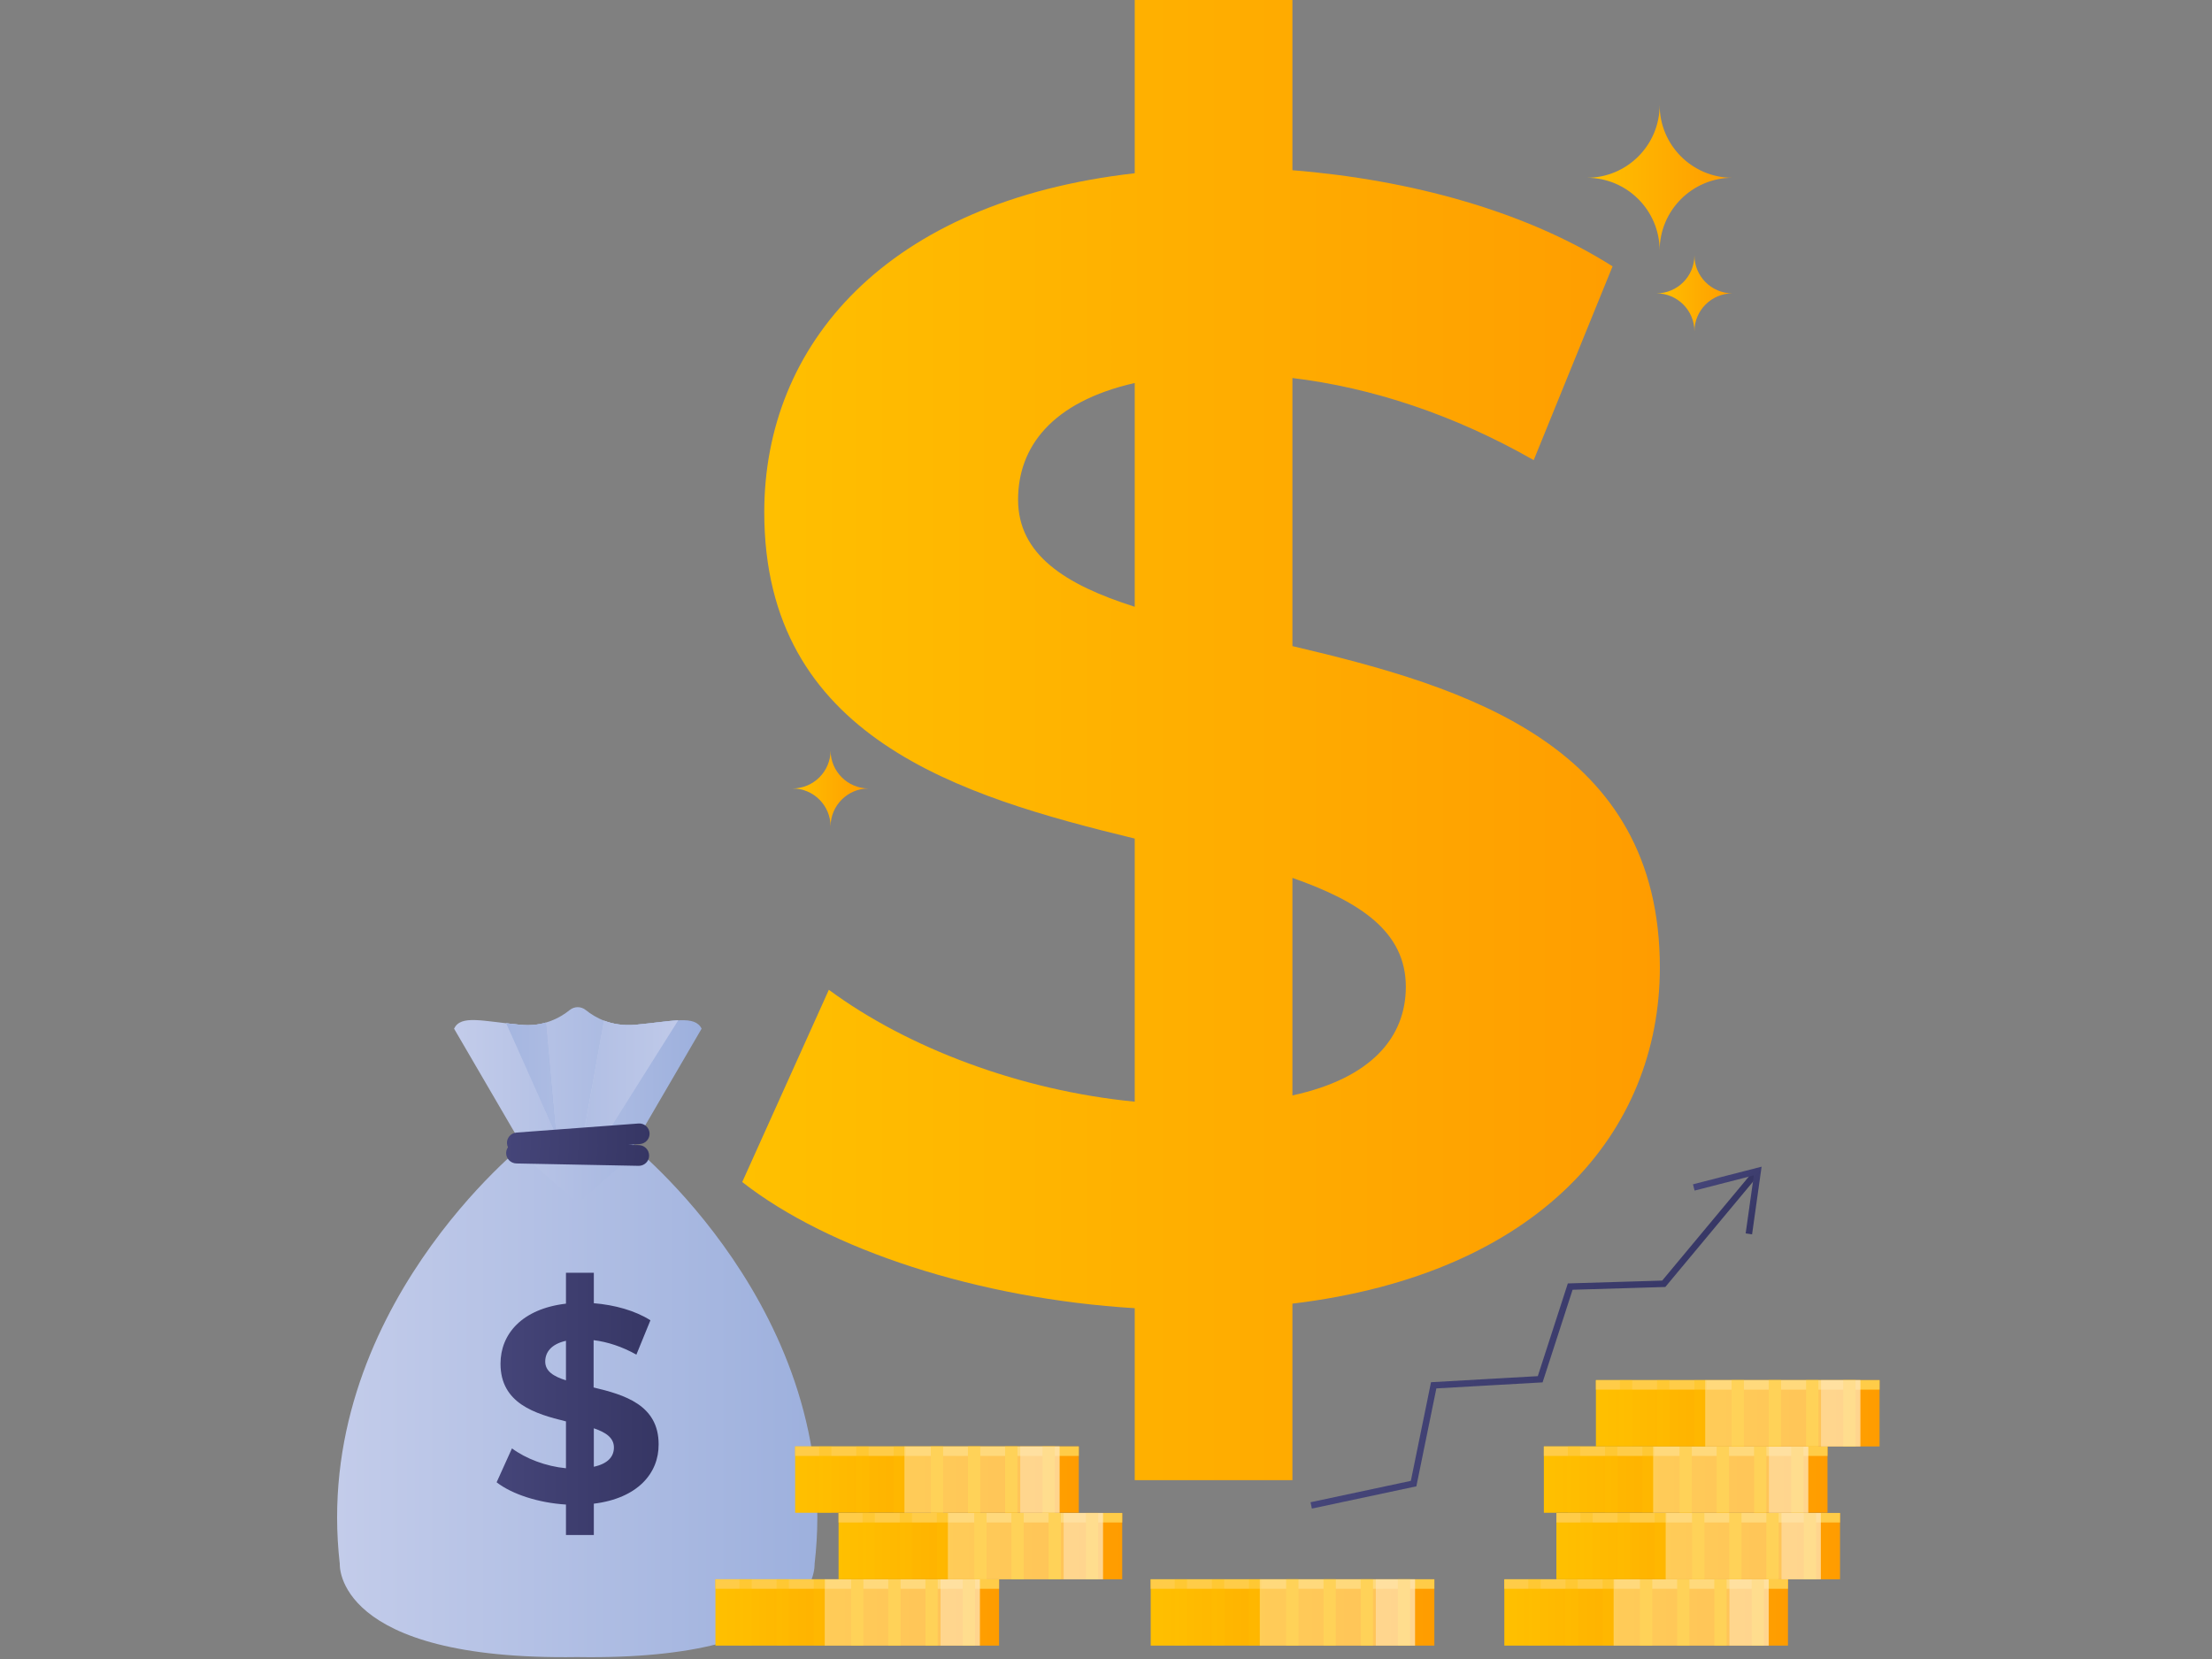
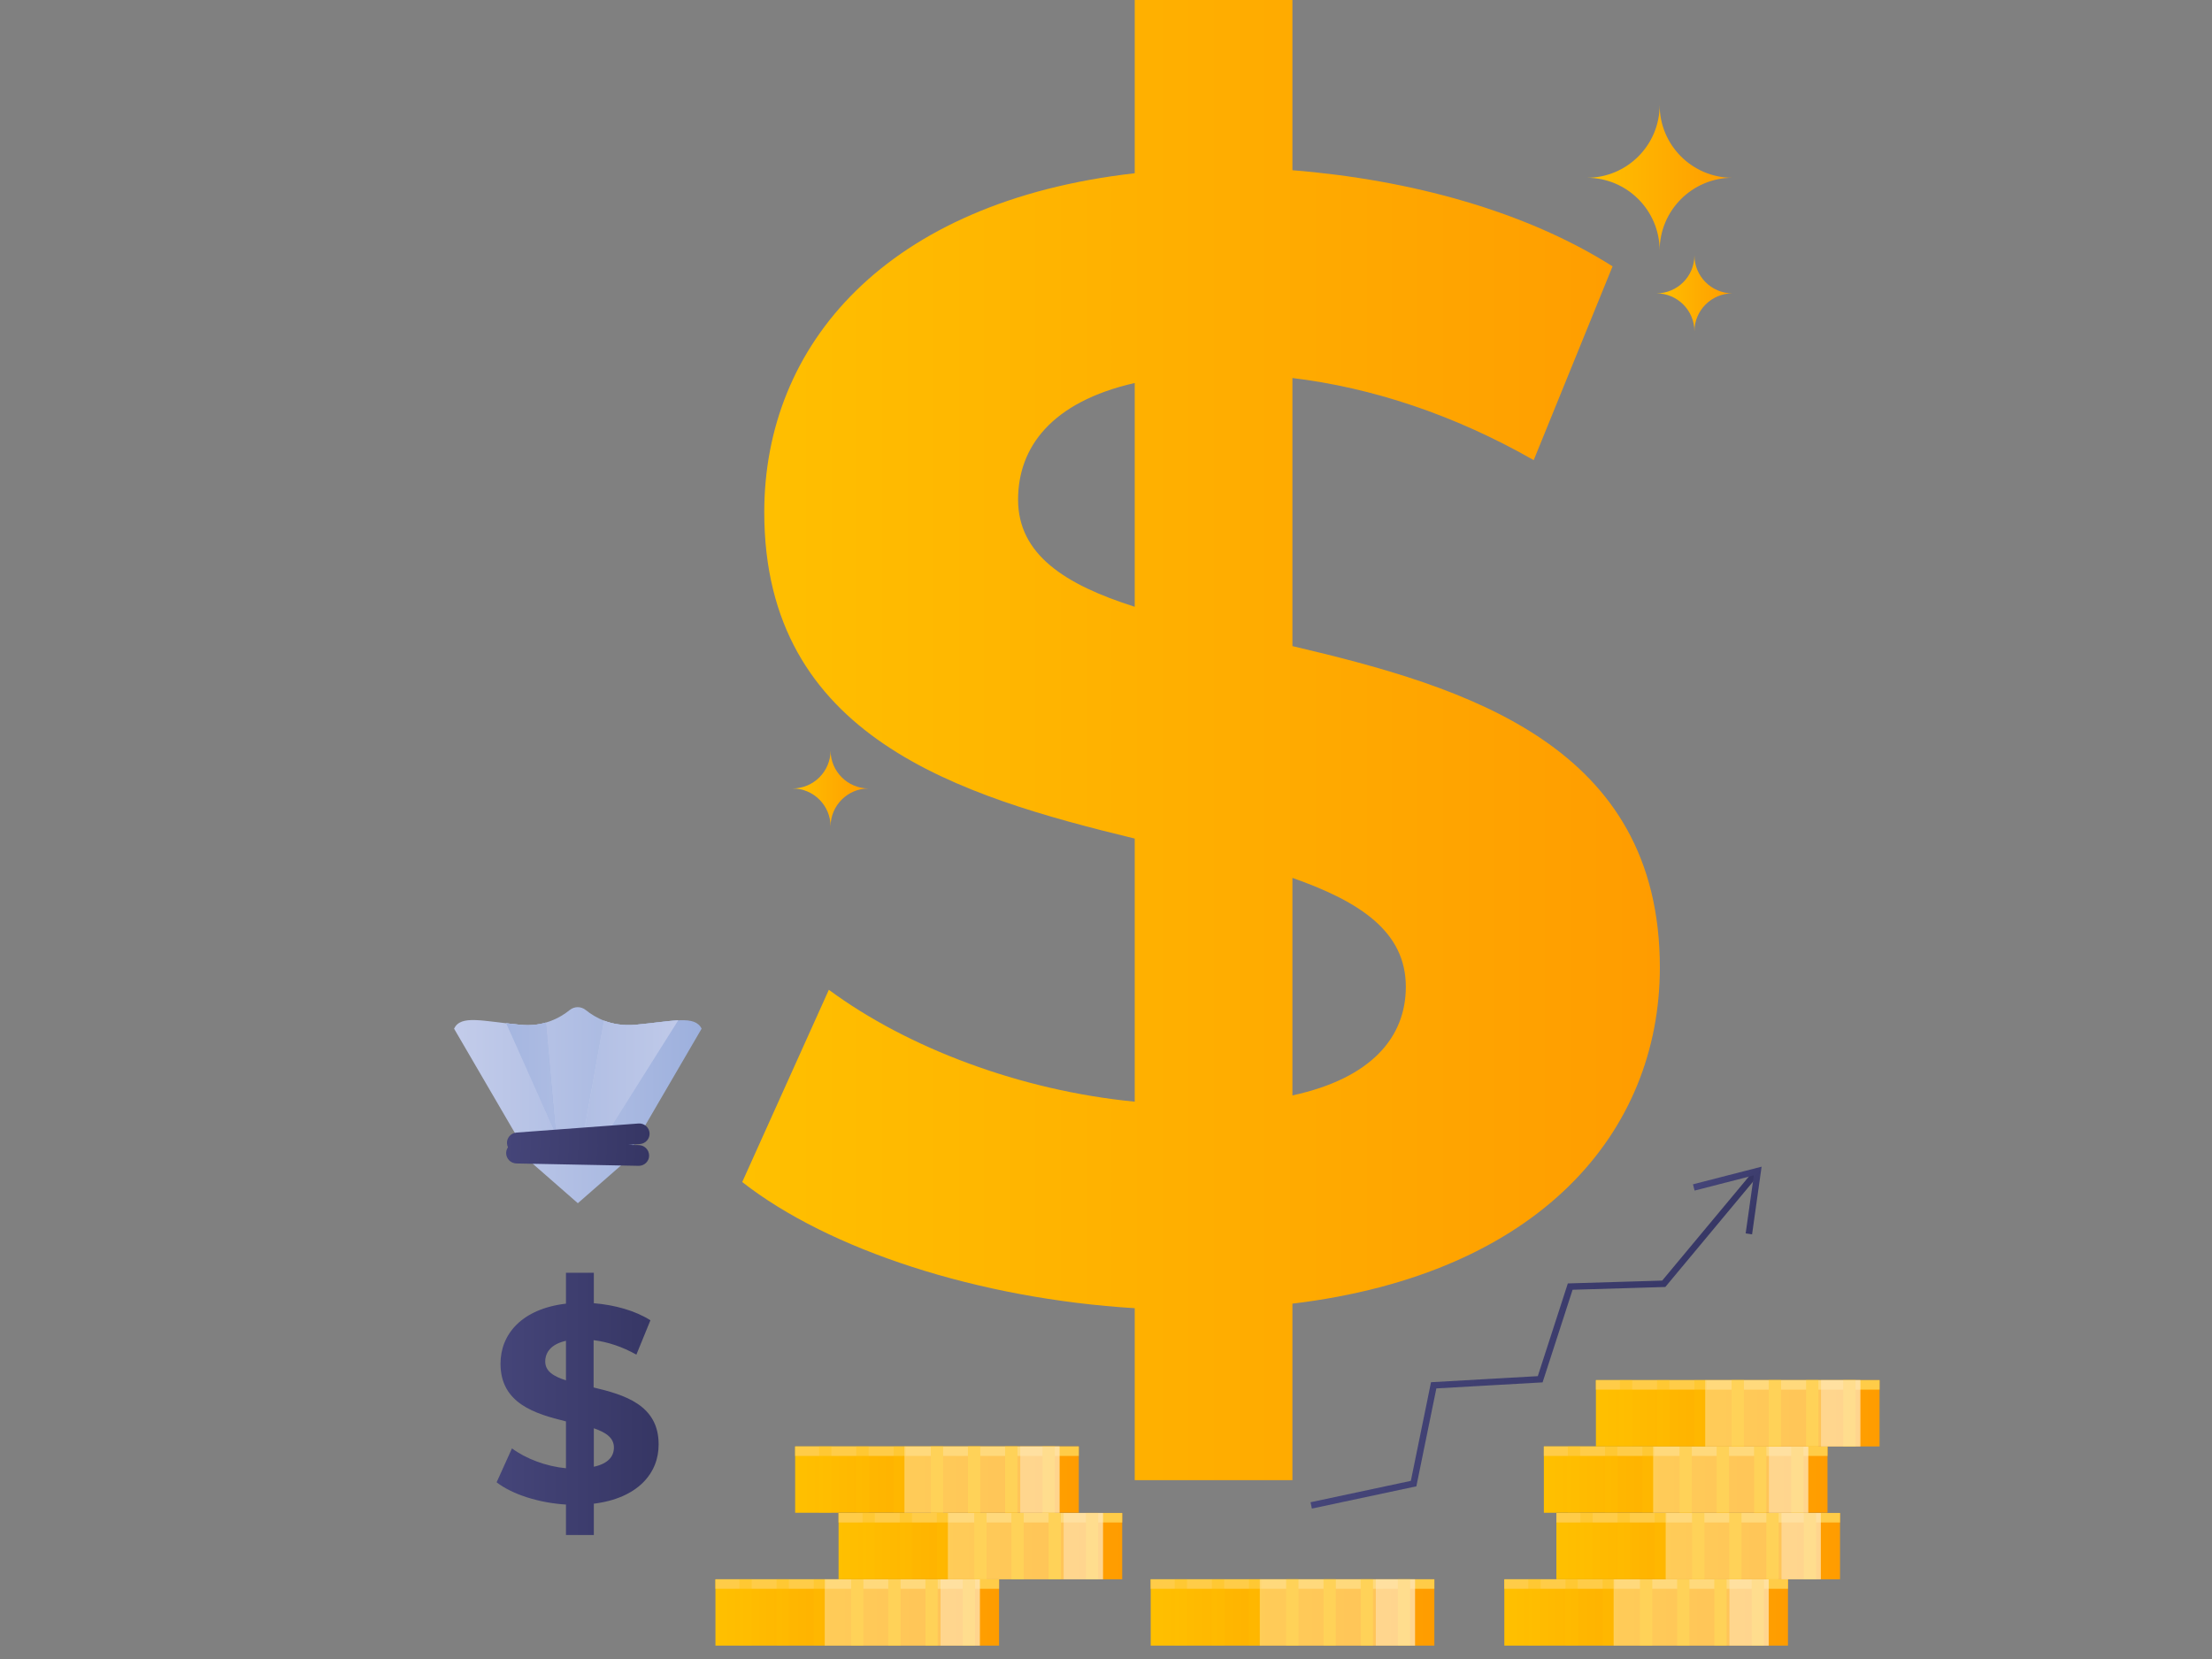
<svg xmlns="http://www.w3.org/2000/svg" version="1.1" id="_x31_c51936f-ad83-4493-a1e8-5a7ca1846cda" x="0px" y="0px" viewBox="0 0 1024 768" style="enable-background:new 0 0 1024 768;" xml:space="preserve">
  <rect x="0" y="0" width="1024" height="768" fill="#808080" stroke="none" />
  <style type="text/css">
	.st0{fill:url(#XMLID_2_);}
	.st1{fill:url(#XMLID_3_);}
	.st2{fill:url(#XMLID_4_);}
	.st3{fill:url(#XMLID_5_);}
	.st4{fill:none;stroke:url(#XMLID_6_);stroke-width:3;stroke-miterlimit:10;}
	.st5{fill:none;stroke:url(#XMLID_7_);stroke-width:3;stroke-miterlimit:10;}
	.st6{fill:url(#XMLID_8_);}
	.st7{fill:url(#XMLID_9_);}
	.st8{fill:url(#XMLID_10_);}
	.st9{fill:url(#XMLID_11_);}
	.st10{fill:url(#XMLID_13_);}
	.st11{fill:url(#XMLID_14_);}
	.st12{fill:url(#XMLID_15_);}
	.st13{fill:url(#XMLID_16_);}
	.st14{fill:url(#XMLID_17_);}
	.st15{fill:url(#XMLID_18_);}
	.st16{fill:#FFCC48;}
	.st17{opacity:0.3;fill:#FFBE00;}
	.st18{fill:#FFBE00;}
	.st19{opacity:0.5;fill:#FFE6B1;}
	.st20{opacity:0.5;fill:#FFE8C4;}
	.st21{fill:url(#XMLID_19_);}
	.st22{fill:url(#XMLID_20_);}
	.st23{fill:url(#XMLID_21_);}
	.st24{fill:url(#XMLID_22_);}
	.st25{fill:url(#XMLID_23_);}
	.st26{fill:url(#XMLID_25_);}
	.st27{fill:url(#XMLID_26_);}
</style>
  <g id="XMLID_107_">
    <g id="XMLID_104_">
      <g id="XMLID_99_">
        <g id="XMLID_427_">
          <linearGradient id="XMLID_2_" gradientUnits="userSpaceOnUse" x1="343.559" y1="342.232" x2="768.342" y2="342.232">
            <stop offset="0" style="stop-color:#FFC000" />
            <stop offset="1" style="stop-color:#FF9C00" />
          </linearGradient>
          <path id="XMLID_429_" class="st0" d="M598.3,603.5v81.7h-73v-79.6c-72.3-4.4-141.6-27-181.7-58.4l40.1-89      c36.5,27,89,46.7,141.6,51.8V388.2c-81-19.7-171.5-46.7-171.5-151.1c0-77.4,56.2-143.8,171.5-156.9v-81h73v79.6      c54.7,4.4,108,19,148.2,44.5L710,213c-37.2-21.2-75.2-33.6-111.7-38v124.1c81,19,170.1,46,170.1,148.9      C768.3,524,712.9,589.7,598.3,603.5z M525.3,280.9V177.3c-38.7,8.8-54,29.9-54,54C471.3,256.8,493.2,270.7,525.3,280.9z       M650.8,456.8c0-25.5-21.2-39.4-52.5-50.4v100.7C634.8,499.2,650.8,480.2,650.8,456.8z" />
        </g>
        <g id="XMLID_96_">
          <linearGradient id="XMLID_3_" gradientUnits="userSpaceOnUse" x1="734.635" y1="82.299" x2="802.049" y2="82.299">
            <stop offset="0" style="stop-color:#FFC000" />
            <stop offset="1" style="stop-color:#FF9C00" />
          </linearGradient>
          <path id="XMLID_24_" class="st1" d="M768.3,48.6c0,18.6-15.1,33.7-33.7,33.7c18.6,0,33.7,15.1,33.7,33.7      c0-18.6,15.1-33.7,33.7-33.7C783.4,82.3,768.3,67.2,768.3,48.6z" />
          <linearGradient id="XMLID_4_" gradientUnits="userSpaceOnUse" x1="766.821" y1="135.77" x2="802.049" y2="135.77">
            <stop offset="0" style="stop-color:#FFC000" />
            <stop offset="1" style="stop-color:#FF9C00" />
          </linearGradient>
          <path id="XMLID_897_" class="st2" d="M784.4,118.2c0,9.7-7.9,17.6-17.6,17.6c9.7,0,17.6,7.9,17.6,17.6c0-9.7,7.9-17.6,17.6-17.6      C792.3,135.8,784.4,127.9,784.4,118.2z" />
        </g>
      </g>
      <linearGradient id="XMLID_5_" gradientUnits="userSpaceOnUse" x1="366.88" y1="365.026" x2="402.108" y2="365.026">
        <stop offset="0" style="stop-color:#FFC000" />
        <stop offset="1" style="stop-color:#FF9C00" />
      </linearGradient>
      <path id="XMLID_902_" class="st3" d="M384.5,347.4c0,9.7-7.9,17.6-17.6,17.6c9.7,0,17.6,7.9,17.6,17.6c0-9.7,7.9-17.6,17.6-17.6    C392.4,365,384.5,357.1,384.5,347.4z" />
    </g>
    <g id="XMLID_105_">
      <g id="XMLID_12_">
        <linearGradient id="XMLID_6_" gradientUnits="userSpaceOnUse" x1="606.677" y1="620.738" x2="813.247" y2="620.738">
          <stop offset="0" style="stop-color:#454579" />
          <stop offset="1" style="stop-color:#363664" />
        </linearGradient>
        <polyline id="XMLID_357_" class="st4" points="607,696.9 654.4,686.8 663.7,641.3 713,638.5 726.9,595.6 770.2,594.3 812.1,544         " />
        <linearGradient id="XMLID_7_" gradientUnits="userSpaceOnUse" x1="1149.977" y1="1773.864" x2="1191.55" y2="1773.864" gradientTransform="matrix(0.373 0.809 -0.852 0.833 1876.503 -1870.259)">
          <stop offset="0" style="stop-color:#454579" />
          <stop offset="1" style="stop-color:#363664" />
        </linearGradient>
        <polyline id="XMLID_438_" class="st5" points="784.1,549.7 813.7,542.1 809.6,571.2    " />
      </g>
      <g id="XMLID_405_">
        <linearGradient id="XMLID_8_" gradientUnits="userSpaceOnUse" x1="156.246" y1="646.035" x2="378.573" y2="646.035">
          <stop offset="0" style="stop-color:#C3CCEA" />
          <stop offset="1" style="stop-color:#9DB0DD" />
        </linearGradient>
-         <path id="XMLID_426_" class="st6" d="M291.1,529l-0.7-0.1v-4.1l-23.1,2.1l-23.1-2.1v4.1l-0.7,0.1c0,0-99.6,78.2-86.2,195     c0,0-2.8,44.8,109.9,43.1c112.7,1.8,109.9-43.1,109.9-43.1C390.7,607.2,291.1,529,291.1,529z" />
        <linearGradient id="XMLID_9_" gradientUnits="userSpaceOnUse" x1="210.09" y1="511.608" x2="324.729" y2="511.608">
          <stop offset="0" style="stop-color:#C3CCEA" />
          <stop offset="1" style="stop-color:#9DB0DD" />
        </linearGradient>
        <path id="XMLID_425_" class="st7" d="M294.1,474.4c-11.1,1-18.7-3.4-22.9-6.8c-2.2-1.8-5.3-1.8-7.5,0c-4.2,3.4-11.9,7.9-22.9,6.8     c-17.7-1.7-27.5-4.7-30.6,1.8l36.5,62.6l20.8,18.2l20.8-18.2l36.5-62.6C321.6,469.8,311.8,472.8,294.1,474.4z" />
        <g id="XMLID_419_">
          <g>
            <linearGradient id="XMLID_10_" gradientUnits="userSpaceOnUse" x1="229.847" y1="649.866" x2="304.972" y2="649.866">
              <stop offset="0" style="stop-color:#454579" />
              <stop offset="1" style="stop-color:#363664" />
            </linearGradient>
            <path id="XMLID_32_" class="st8" d="M274.9,696.1v14.5H262v-14.1c-12.8-0.8-25-4.8-32.1-10.3l7.1-15.7c6.5,4.8,15.7,8.3,25,9.2       V658c-14.3-3.5-30.3-8.3-30.3-26.7c0-13.7,9.9-25.4,30.3-27.8v-14.3h12.9v14.1c9.7,0.8,19.1,3.4,26.2,7.9l-6.5,15.9       c-6.6-3.7-13.3-5.9-19.8-6.7v21.9c14.3,3.4,30.1,8.1,30.1,26.3C305,682,295.2,693.6,274.9,696.1z M262,639v-18.3       c-6.8,1.5-9.6,5.3-9.6,9.6C252.4,634.8,256.3,637.2,262,639z M284.2,670.1c0-4.5-3.7-7-9.3-8.9V679       C281.4,677.6,284.2,674.3,284.2,670.1z" />
          </g>
        </g>
        <linearGradient id="XMLID_11_" gradientUnits="userSpaceOnUse" x1="232.021" y1="499.132" x2="257.213" y2="499.132">
          <stop offset="0" style="stop-color:#C3CCEA" />
          <stop offset="1" style="stop-color:#9DB0DD" />
        </linearGradient>
        <path id="XMLID_418_" class="st9" d="M252.7,473.4c-3.4,1-7.4,1.5-11.9,1c-2.3-0.2-4.4-0.5-6.5-0.7l23,51.1L252.7,473.4z" />
        <linearGradient id="XMLID_13_" gradientUnits="userSpaceOnUse" x1="210.09" y1="499.132" x2="324.728" y2="499.132">
          <stop offset="0" style="stop-color:#9DB0DD" />
          <stop offset="1" style="stop-color:#C3CCEA" />
        </linearGradient>
        <path id="XMLID_417_" class="st10" d="M252.7,473.4c-3.4,1-7.4,1.5-11.9,1c-2.3-0.2-4.4-0.5-6.5-0.7l23,51.1L252.7,473.4z" />
        <linearGradient id="XMLID_14_" gradientUnits="userSpaceOnUse" x1="270.176" y1="500.689" x2="317.741" y2="500.689">
          <stop offset="0" style="stop-color:#C3CCEA" />
          <stop offset="1" style="stop-color:#9DB0DD" />
        </linearGradient>
        <path id="XMLID_414_" class="st11" d="M278.2,529l35.8-56.7c-5,0.3-11.5,1.3-19.8,2.1c-5.8,0.5-10.7-0.4-14.6-1.9l-9.4,52.4     L278.2,529z" />
        <linearGradient id="XMLID_15_" gradientUnits="userSpaceOnUse" x1="210.09" y1="500.689" x2="324.729" y2="500.689">
          <stop offset="0" style="stop-color:#9DB0DD" />
          <stop offset="1" style="stop-color:#C3CCEA" />
        </linearGradient>
        <path id="XMLID_412_" class="st12" d="M278.2,529l35.8-56.7c-5,0.3-11.5,1.3-19.8,2.1c-5.8,0.5-10.7-0.4-14.6-1.9l-9.4,52.4     L278.2,529z" />
        <g id="XMLID_406_">
          <g id="XMLID_409_">
            <linearGradient id="XMLID_16_" gradientUnits="userSpaceOnUse" x1="234.741" y1="526.962" x2="300.822" y2="526.962">
              <stop offset="0" style="stop-color:#454579" />
              <stop offset="1" style="stop-color:#363664" />
            </linearGradient>
            <path id="XMLID_410_" class="st13" d="M239.5,533.8c-2.5,0-4.6-1.9-4.8-4.4c-0.2-2.6,1.8-4.9,4.4-5.1l56.5-4.2       c2.6-0.2,4.9,1.8,5.1,4.4c0.2,2.6-1.8,4.9-4.4,5.1l-56.5,4.2C239.8,533.8,239.6,533.8,239.5,533.8z" />
          </g>
          <g id="XMLID_407_">
            <linearGradient id="XMLID_17_" gradientUnits="userSpaceOnUse" x1="243.115" y1="749.814" x2="309.199" y2="749.814" gradientTransform="matrix(0.996 9.260000e-02 -9.260000e-02 0.996 61.873 -237.775)">
              <stop offset="0" style="stop-color:#454579" />
              <stop offset="1" style="stop-color:#363664" />
            </linearGradient>
            <path id="XMLID_408_" class="st14" d="M295.7,539.7C295.7,539.7,295.7,539.7,295.7,539.7l-56.7-1.1c-2.6-0.1-4.7-2.2-4.7-4.9       c0.1-2.6,2.2-4.7,4.8-4.7c0,0,0.1,0,0.1,0l56.6,1.1c2.6,0.1,4.7,2.2,4.7,4.9C300.5,537.6,298.3,539.7,295.7,539.7z" />
          </g>
        </g>
      </g>
      <g id="XMLID_345_">
        <g id="XMLID_382_">
          <linearGradient id="XMLID_18_" gradientUnits="userSpaceOnUse" x1="696.384" y1="746.468" x2="827.662" y2="746.468">
            <stop offset="0" style="stop-color:#FFC000" />
            <stop offset="1" style="stop-color:#FF9C00" />
          </linearGradient>
          <rect id="XMLID_404_" x="696.4" y="731.1" class="st15" width="131.3" height="30.7" />
          <rect id="XMLID_403_" x="696.4" y="731.1" class="st16" width="131.3" height="4.4" />
          <g id="XMLID_385_">
            <rect id="XMLID_397_" x="707.5" y="731.1" class="st17" width="5.7" height="30.7" />
            <rect id="XMLID_395_" x="724.7" y="731.1" class="st17" width="5.7" height="30.7" />
            <rect id="XMLID_394_" x="741.9" y="731.1" class="st17" width="5.7" height="30.7" />
            <rect id="XMLID_393_" x="759.2" y="731.1" class="st18" width="5.7" height="30.7" />
            <rect id="XMLID_392_" x="776.4" y="731.1" class="st18" width="5.7" height="30.7" />
            <rect id="XMLID_391_" x="793.6" y="731.1" class="st18" width="5.7" height="30.7" />
            <rect id="XMLID_386_" x="810.9" y="731.1" class="st18" width="5.7" height="30.7" />
          </g>
          <rect id="XMLID_384_" x="747" y="731.1" class="st19" width="71.8" height="30.7" />
          <rect id="XMLID_383_" x="800.6" y="731.1" class="st20" width="18.2" height="30.7" />
        </g>
        <g id="XMLID_361_">
          <linearGradient id="XMLID_19_" gradientUnits="userSpaceOnUse" x1="532.662" y1="746.468" x2="663.94" y2="746.468">
            <stop offset="0" style="stop-color:#FFC000" />
            <stop offset="1" style="stop-color:#FF9C00" />
          </linearGradient>
          <rect id="XMLID_378_" x="532.7" y="731.1" class="st21" width="131.3" height="30.7" />
          <rect id="XMLID_376_" x="532.7" y="731.1" class="st16" width="131.3" height="4.4" />
          <g id="XMLID_364_">
            <rect id="XMLID_375_" x="543.8" y="731.1" class="st17" width="5.7" height="30.7" />
            <rect id="XMLID_374_" x="561" y="731.1" class="st17" width="5.7" height="30.7" />
            <rect id="XMLID_372_" x="578.2" y="731.1" class="st17" width="5.7" height="30.7" />
            <rect id="XMLID_371_" x="595.4" y="731.1" class="st18" width="5.7" height="30.7" />
            <rect id="XMLID_370_" x="612.7" y="731.1" class="st18" width="5.7" height="30.7" />
            <rect id="XMLID_368_" x="629.9" y="731.1" class="st18" width="5.7" height="30.7" />
            <rect id="XMLID_366_" x="647.1" y="731.1" class="st18" width="5.7" height="30.7" />
          </g>
          <rect id="XMLID_363_" x="583.2" y="731.1" class="st19" width="71.8" height="30.7" />
          <rect id="XMLID_362_" x="636.9" y="731.1" class="st20" width="18.2" height="30.7" />
        </g>
        <g id="XMLID_336_">
          <linearGradient id="XMLID_20_" gradientUnits="userSpaceOnUse" x1="331.189" y1="746.468" x2="462.467" y2="746.468">
            <stop offset="0" style="stop-color:#FFC000" />
            <stop offset="1" style="stop-color:#FF9C00" />
          </linearGradient>
          <rect id="XMLID_472_" x="331.2" y="731.1" class="st22" width="131.3" height="30.7" />
          <rect id="XMLID_471_" x="331.2" y="731.1" class="st16" width="131.3" height="4.4" />
          <g id="XMLID_340_">
            <rect id="XMLID_468_" x="342.3" y="731.1" class="st17" width="5.7" height="30.7" />
            <rect id="XMLID_467_" x="359.5" y="731.1" class="st17" width="5.7" height="30.7" />
            <rect id="XMLID_459_" x="376.7" y="731.1" class="st17" width="5.7" height="30.7" />
            <rect id="XMLID_454_" x="394" y="731.1" class="st18" width="5.7" height="30.7" />
            <rect id="XMLID_452_" x="411.2" y="731.1" class="st18" width="5.7" height="30.7" />
            <rect id="XMLID_446_" x="428.4" y="731.1" class="st18" width="5.7" height="30.7" />
            <rect id="XMLID_444_" x="445.7" y="731.1" class="st18" width="5.7" height="30.7" />
          </g>
          <rect id="XMLID_339_" x="381.8" y="731.1" class="st19" width="71.8" height="30.7" />
          <rect id="XMLID_338_" x="435.4" y="731.1" class="st20" width="18.2" height="30.7" />
        </g>
        <g id="XMLID_117_">
          <linearGradient id="XMLID_21_" gradientUnits="userSpaceOnUse" x1="388.181" y1="715.756" x2="519.459" y2="715.756">
            <stop offset="0" style="stop-color:#FFC000" />
            <stop offset="1" style="stop-color:#FF9C00" />
          </linearGradient>
          <rect id="XMLID_335_" x="388.2" y="700.4" class="st23" width="131.3" height="30.7" />
          <rect id="XMLID_334_" x="388.2" y="700.4" class="st16" width="131.3" height="4.4" />
          <g id="XMLID_169_">
            <rect id="XMLID_333_" x="399.3" y="700.4" class="st17" width="5.7" height="30.7" />
            <rect id="XMLID_332_" x="416.5" y="700.4" class="st17" width="5.7" height="30.7" />
            <rect id="XMLID_326_" x="433.7" y="700.4" class="st17" width="5.7" height="30.7" />
            <rect id="XMLID_325_" x="451" y="700.4" class="st18" width="5.7" height="30.7" />
            <rect id="XMLID_318_" x="468.2" y="700.4" class="st18" width="5.7" height="30.7" />
            <rect id="XMLID_302_" x="485.4" y="700.4" class="st18" width="5.7" height="30.7" />
            <rect id="XMLID_287_" x="502.7" y="700.4" class="st18" width="5.7" height="30.7" />
          </g>
          <rect id="XMLID_123_" x="438.8" y="700.4" class="st19" width="71.8" height="30.7" />
          <rect id="XMLID_120_" x="492.4" y="700.4" class="st20" width="18.2" height="30.7" />
        </g>
        <g id="XMLID_477_">
          <linearGradient id="XMLID_22_" gradientUnits="userSpaceOnUse" x1="368.096" y1="684.992" x2="499.375" y2="684.992">
            <stop offset="0" style="stop-color:#FFC000" />
            <stop offset="1" style="stop-color:#FF9C00" />
          </linearGradient>
          <rect id="XMLID_558_" x="368.1" y="669.6" class="st24" width="131.3" height="30.7" />
          <rect id="XMLID_557_" x="368.1" y="669.6" class="st16" width="131.3" height="4.4" />
          <g id="XMLID_497_">
            <rect id="XMLID_556_" x="379.2" y="669.6" class="st17" width="5.7" height="30.7" />
            <rect id="XMLID_555_" x="396.4" y="669.6" class="st17" width="5.7" height="30.7" />
            <rect id="XMLID_514_" x="413.7" y="669.6" class="st17" width="5.7" height="30.7" />
            <rect id="XMLID_513_" x="430.9" y="669.6" class="st18" width="5.7" height="30.7" />
            <rect id="XMLID_512_" x="448.1" y="669.6" class="st18" width="5.7" height="30.7" />
            <rect id="XMLID_511_" x="465.3" y="669.6" class="st18" width="5.7" height="30.7" />
            <rect id="XMLID_507_" x="482.6" y="669.6" class="st18" width="5.7" height="30.7" />
          </g>
          <rect id="XMLID_491_" x="418.7" y="669.6" class="st19" width="71.8" height="30.7" />
          <rect id="XMLID_488_" x="472.3" y="669.6" class="st20" width="18.2" height="30.7" />
        </g>
        <g id="XMLID_346_">
          <linearGradient id="XMLID_23_" gradientUnits="userSpaceOnUse" x1="720.487" y1="715.756" x2="851.766" y2="715.756">
            <stop offset="0" style="stop-color:#FFC000" />
            <stop offset="1" style="stop-color:#FF9C00" />
          </linearGradient>
          <rect id="XMLID_360_" x="720.5" y="700.4" class="st25" width="131.3" height="30.7" />
          <rect id="XMLID_359_" x="720.5" y="700.4" class="st16" width="131.3" height="4.4" />
          <g id="XMLID_349_">
            <rect id="XMLID_356_" x="731.6" y="700.4" class="st17" width="5.7" height="30.7" />
            <rect id="XMLID_355_" x="748.8" y="700.4" class="st17" width="5.7" height="30.7" />
            <rect id="XMLID_354_" x="766" y="700.4" class="st17" width="5.7" height="30.7" />
            <rect id="XMLID_353_" x="783.3" y="700.4" class="st18" width="5.7" height="30.7" />
            <rect id="XMLID_352_" x="800.5" y="700.4" class="st18" width="5.7" height="30.7" />
            <rect id="XMLID_351_" x="817.7" y="700.4" class="st18" width="5.7" height="30.7" />
            <rect id="XMLID_350_" x="835" y="700.4" class="st18" width="5.7" height="30.7" />
          </g>
          <rect id="XMLID_348_" x="771.1" y="700.4" class="st19" width="71.8" height="30.7" />
          <rect id="XMLID_347_" x="824.7" y="700.4" class="st20" width="18.2" height="30.7" />
        </g>
        <g id="XMLID_396_">
          <linearGradient id="XMLID_25_" gradientUnits="userSpaceOnUse" x1="714.701" y1="684.992" x2="845.979" y2="684.992">
            <stop offset="0" style="stop-color:#FFC000" />
            <stop offset="1" style="stop-color:#FF9C00" />
          </linearGradient>
          <rect id="XMLID_436_" x="714.7" y="669.6" class="st26" width="131.3" height="30.7" />
          <rect id="XMLID_431_" x="714.7" y="669.6" class="st16" width="131.3" height="4.4" />
          <g id="XMLID_400_">
            <rect id="XMLID_428_" x="725.8" y="669.6" class="st17" width="5.7" height="30.7" />
            <rect id="XMLID_416_" x="743" y="669.6" class="st17" width="5.7" height="30.7" />
            <rect id="XMLID_415_" x="760.3" y="669.6" class="st17" width="5.7" height="30.7" />
            <rect id="XMLID_413_" x="777.5" y="669.6" class="st18" width="5.7" height="30.7" />
            <rect id="XMLID_411_" x="794.7" y="669.6" class="st18" width="5.7" height="30.7" />
            <rect id="XMLID_402_" x="812" y="669.6" class="st18" width="5.7" height="30.7" />
            <rect id="XMLID_401_" x="829.2" y="669.6" class="st18" width="5.7" height="30.7" />
          </g>
          <rect id="XMLID_399_" x="765.3" y="669.6" class="st19" width="71.8" height="30.7" />
          <rect id="XMLID_398_" x="818.9" y="669.6" class="st20" width="18.2" height="30.7" />
        </g>
        <g id="XMLID_358_">
          <linearGradient id="XMLID_26_" gradientUnits="userSpaceOnUse" x1="738.804" y1="654.28" x2="870.083" y2="654.28">
            <stop offset="0" style="stop-color:#FFC000" />
            <stop offset="1" style="stop-color:#FF9C00" />
          </linearGradient>
          <rect id="XMLID_390_" x="738.8" y="638.9" class="st27" width="131.3" height="30.7" />
          <rect id="XMLID_389_" x="738.8" y="638.9" class="st16" width="131.3" height="4.4" />
          <g id="XMLID_369_">
            <rect id="XMLID_388_" x="749.9" y="638.9" class="st17" width="5.7" height="30.7" />
            <rect id="XMLID_387_" x="767.1" y="638.9" class="st17" width="5.7" height="30.7" />
            <rect id="XMLID_381_" x="784.4" y="638.9" class="st17" width="5.7" height="30.7" />
            <rect id="XMLID_380_" x="801.6" y="638.9" class="st18" width="5.7" height="30.7" />
            <rect id="XMLID_379_" x="818.8" y="638.9" class="st18" width="5.7" height="30.7" />
            <rect id="XMLID_377_" x="836.1" y="638.9" class="st18" width="5.7" height="30.7" />
            <rect id="XMLID_373_" x="853.3" y="638.9" class="st18" width="5.7" height="30.7" />
          </g>
          <rect id="XMLID_367_" x="789.4" y="638.9" class="st19" width="71.8" height="30.7" />
          <rect id="XMLID_365_" x="843" y="638.9" class="st20" width="18.2" height="30.7" />
        </g>
      </g>
    </g>
  </g>
</svg>